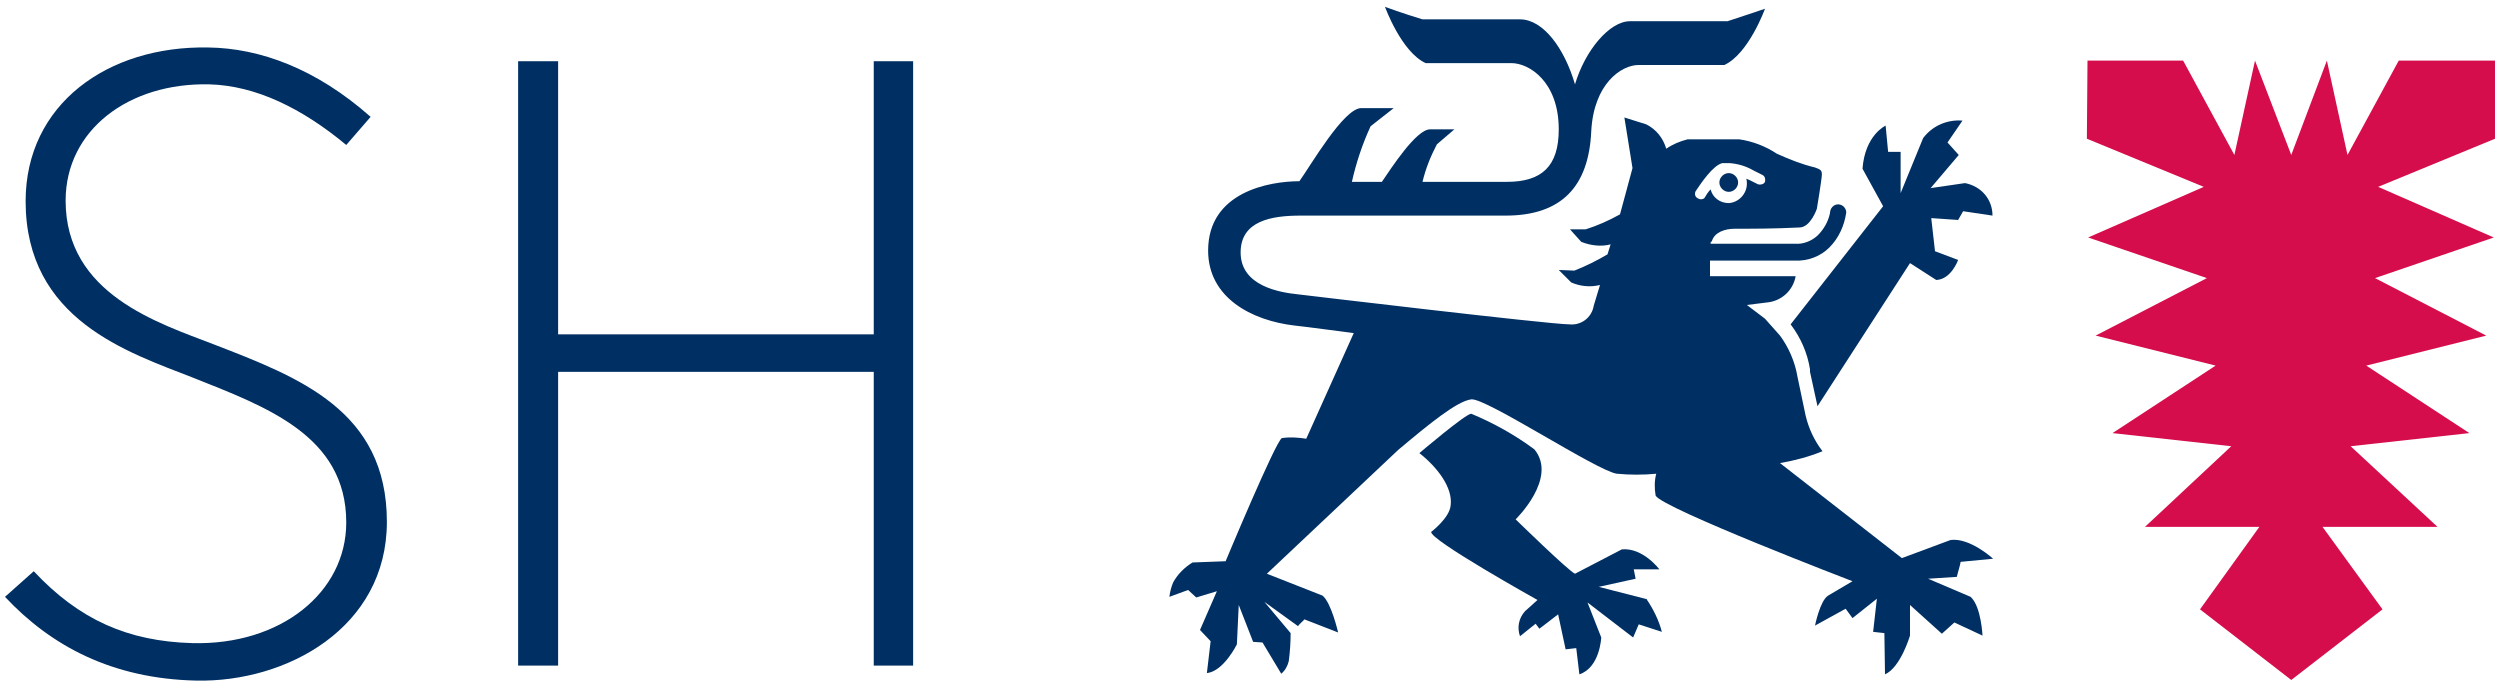
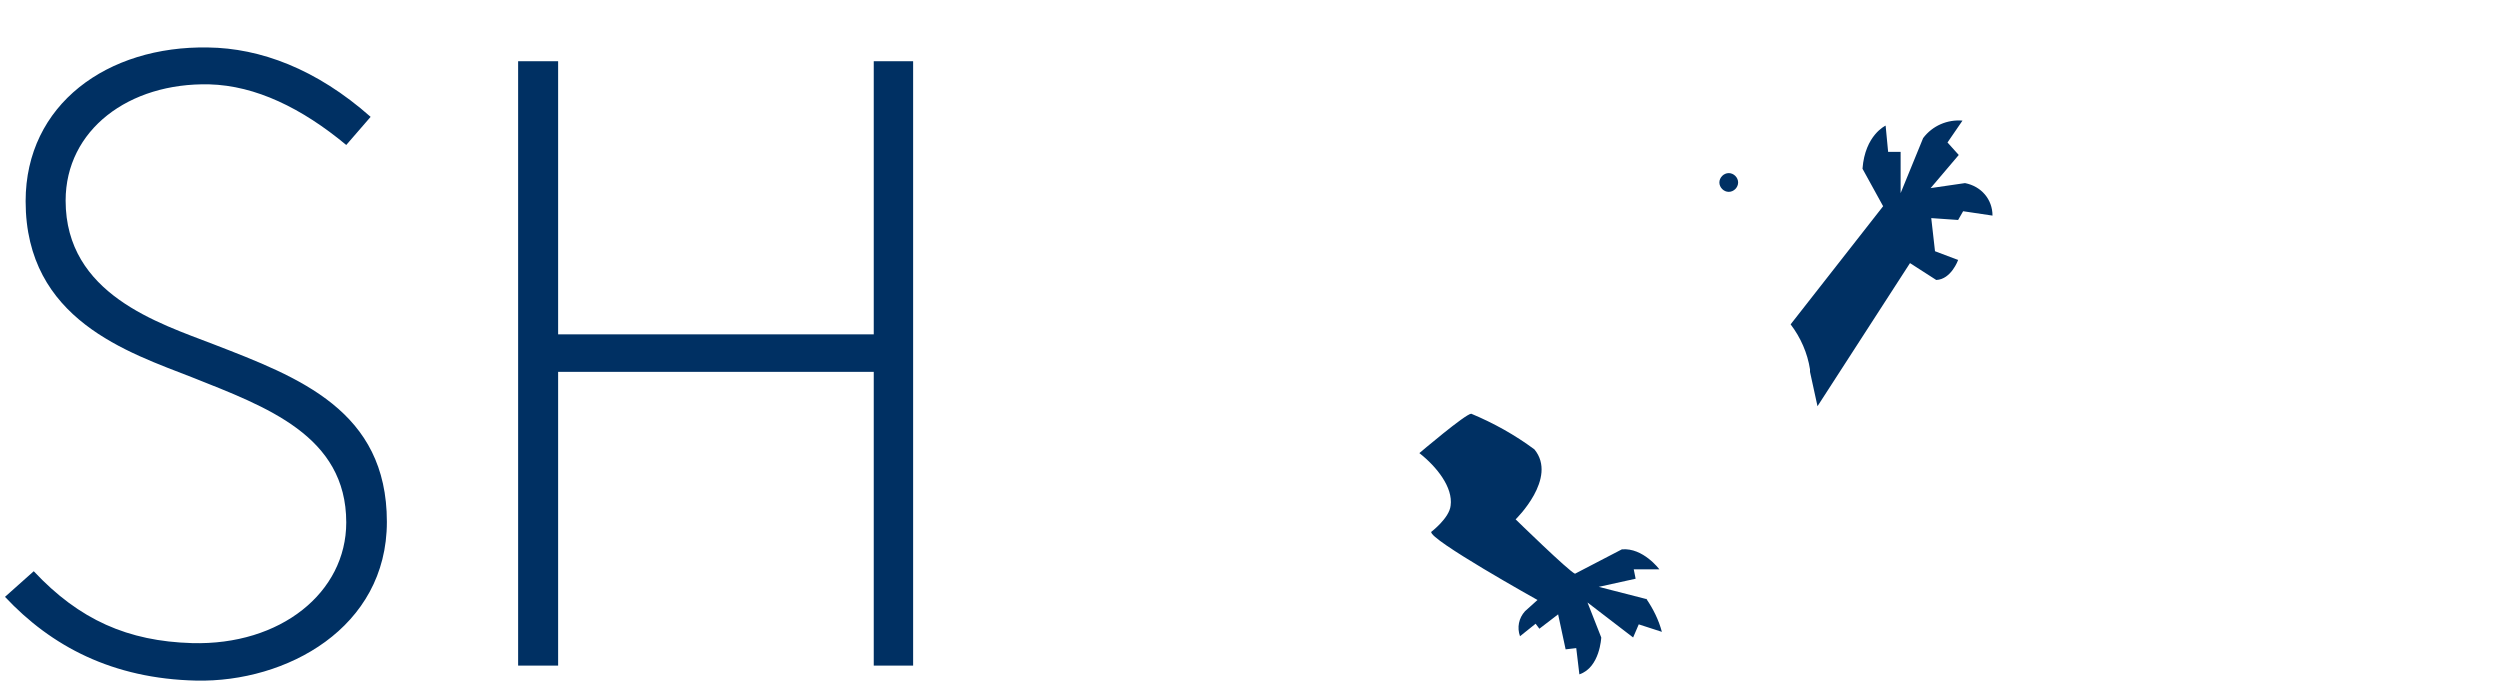
<svg xmlns="http://www.w3.org/2000/svg" width="100%" height="100%" viewBox="0 0 400 110" version="1.1" xml:space="preserve" style="fill-rule:evenodd;clip-rule:evenodd;stroke-linejoin:round;stroke-miterlimit:2;">
  <g transform="matrix(1,0,0,1,-11.8,-29.704)">
-     <path d="M411,39.4L395.6,39.4L387.4,54.5L384.1,39.4L378.4,54.5L372.6,39.4L369.3,54.5L361.1,39.4L345.8,39.4L345.7,51.9L364.4,59.6L345.9,67.7L364.9,74.2L347.1,83.4L366.3,88.2L349.8,99L368.8,101.1L355,114L373.3,114L363.8,127.2L378.4,138.5L393,127.2L383.4,114L401.8,114L387.9,101.1L406.9,99L390.4,88.2L409.6,83.4L391.8,74.2L410.8,67.7L392.3,59.6L411,51.9L411,39.4Z" style="fill:rgb(214,13,76);fill-rule:nonzero;" />
-   </g>
+     </g>
  <g transform="matrix(1,0,0,1,-11.8,-29.704)">
    <path d="M12.6,125.2C20,133.1 29.8,138.3 43.2,138.6C57.6,138.9 73.7,130.2 73.7,113.2C73.7,95.4 59.7,90.1 46,84.8C37.2,81.4 22.3,76.8 22.3,61.8C22.3,50.5 32.4,42.9 45.3,43.2C52.7,43.4 60.1,47 67.2,52.9L71.1,48.4C62.4,40.7 53.4,37.4 45.1,37.3C29,37 15.9,46.4 15.9,61.9C15.9,80.9 32.4,86.1 42.6,90.1C54.4,94.8 67.2,99.4 67.2,113.3C67.2,124.5 56.7,133 42.5,132.6C32.3,132.3 24.5,128.9 17.2,121.1L12.6,125.2Z" style="fill:rgb(0,48,99);fill-rule:nonzero;" />
  </g>
  <g transform="matrix(1,0,0,1,-11.8,-29.704)">
    <path d="M151.6,136.2L157.9,136.2L157.9,39.5L151.6,39.5L151.6,83.2L101.1,83.2L101.1,39.5L94.7,39.5L94.7,136.2L101.1,136.2L101.1,89.2L151.6,89.2L151.6,136.2Z" style="fill:rgb(0,48,99);fill-rule:nonzero;" />
  </g>
  <g transform="matrix(1,0,0,1,-11.8,-29.704)">
    <path d="M275.4,125.6L267.6,123.6L273.5,122.3L273.2,120.8L277.3,120.8C277.3,120.8 274.7,117.3 271.3,117.6L263.8,121.5C262.8,121.1 254.3,112.8 254.3,112.8C254.3,112.8 261.1,106.2 257.3,101.6C254.2,99.3 250.8,97.4 247.2,95.9C246.3,95.9 238.9,102.2 238.9,102.2C241.7,104.4 244.3,107.7 243.9,110.6C243.7,112.6 240.8,114.8 240.8,114.8C240.4,116 257.8,125.7 257.8,125.7L255.8,127.5C254.8,128.6 254.5,130.1 255,131.5L257.5,129.5L258.1,130.3L261.1,128L262.3,133.6L264,133.4L264.5,137.6C267.8,136.5 268,131.7 268,131.7L265.8,126.1L273.1,131.7L274,129.6L277.7,130.8C277.2,128.9 276.3,127.1 275.2,125.5" style="fill:rgb(0,48,99);fill-rule:nonzero;" />
  </g>
  <g transform="matrix(1,0,0,1,-11.8,-29.704)">
    <path d="M326.2,59L320.7,59.8L325.2,54.5L323.4,52.5L325.8,49C323.4,48.8 321,49.8 319.5,51.8L315.9,60.6L315.9,54L313.9,54L313.5,49.8C313.5,49.8 310.2,51.3 309.8,56.7L313.1,62.7L298.3,81.6C299.9,83.7 301,86.2 301.4,88.8L301.4,89.2L302.6,94.7L317.4,71.8L321.6,74.5C324,74.4 325.1,71.3 325.1,71.3L321.4,69.9L320.8,64.6L325.1,64.9L325.9,63.5L330.6,64.2C330.6,61.6 328.8,59.5 326.2,59" style="fill:rgb(0,48,99);fill-rule:nonzero;" />
  </g>
  <g transform="matrix(1,0,0,1,-11.8,-29.704)">
-     <path d="M327.1,125.2L320.3,122.3L324.9,122C324.9,121.8 325.5,119.9 325.5,119.6L330.7,119.1C330.7,119.1 327,115.7 323.9,116.1L316.1,119L296.6,103.8C298.9,103.4 301.2,102.8 303.4,101.9C302.1,100.2 301.2,98.3 300.7,96.2L299.4,90C299,87.6 298,85.3 296.6,83.4C295.8,82.5 295,81.6 294.2,80.7L291.3,78.5L294.5,78.1C296.8,77.9 298.7,76.2 299.1,73.9L285.4,73.9L285.4,71.4L299,71.4C301.1,71.5 303.1,70.7 304.5,69.3C306,67.8 306.9,65.8 307.2,63.7C307.2,63 306.6,62.4 305.9,62.4C305.2,62.4 304.6,63 304.6,63.8C304.3,65.2 303.6,66.4 302.6,67.4C301.6,68.3 300.3,68.8 299,68.7L285.5,68.7C285.5,68.3 285.5,68.5 285.7,68.3C286.1,66.9 287.7,66.3 289.4,66.3C292.4,66.3 295.6,66.3 299.7,66.1C301.5,66.1 302.5,63.1 302.5,63.1C302.5,63.1 303.3,58.3 303.3,57.6C303.3,56.9 303,56.8 302.2,56.5C300.1,56 298.1,55.2 296.1,54.3C294.3,53.1 292.2,52.3 290.1,52L281.8,52C280.6,52.3 279.4,52.8 278.4,53.5C277.9,51.8 276.8,50.4 275.2,49.6L271.7,48.5L273,56.6L271,64C269.2,65 267.4,65.8 265.5,66.4L263,66.4L264.8,68.4C266.3,69 268,69.2 269.5,68.8L269,70.4C267.3,71.4 265.5,72.3 263.7,73L261.2,72.9L263.2,74.9C264.6,75.5 266.2,75.7 267.8,75.3L266.8,78.6C266.5,80.5 264.8,81.8 262.9,81.6C259.7,81.6 219.5,76.8 219.5,76.8C216.6,76.5 210.3,75.5 210.3,70.1C210.3,65 215.3,64.2 219.9,64.2L252.7,64.2C261.6,64.2 266,59.6 266.4,50.7C266.8,43.1 271.2,40.1 274,40.1L287.7,40.1C291.6,38.3 294.2,31.1 294.2,31.1C294.2,31.1 291.3,32.1 288.2,33.1L272.6,33.1C269.3,33.1 265.4,37.8 263.8,43.2C262.1,37.4 258.7,32.8 255,32.8L239.4,32.8C236.4,31.9 233.4,30.8 233.4,30.8C233.4,30.8 236,38 239.9,39.8L253.6,39.8C256.5,39.8 261.2,42.8 261.2,50.4C261.2,56.3 258.5,58.8 252.9,58.8L239.4,58.8C239.9,56.7 240.7,54.7 241.7,52.8L244.5,50.4L240.6,50.4C238.4,50.4 234.4,56.6 232.9,58.8L228.1,58.8C228.8,55.7 229.8,52.7 231.1,49.9L234.8,47L229.6,47C226.8,47 221.5,56.2 219.7,58.7C214.9,58.7 205.1,60.4 205.1,69.8C205.1,77.3 212,81 219,81.8C219.3,81.8 228.4,83 228.4,83L220.8,99.9C219.5,99.7 218.2,99.6 216.9,99.8C215.9,100.3 207.9,119.5 207.9,119.5L202.6,119.7C201.3,120.5 200.2,121.6 199.5,122.9C199.2,123.6 199,124.4 198.9,125.2L201.9,124.1L203.2,125.3L206.5,124.3L203.8,130.5L205.5,132.3L204.9,137.4C207.6,137.1 209.7,132.8 209.7,132.8L210,126.5L212.3,132.4L213.8,132.5L216.8,137.5C217.4,137 217.8,136.3 218,135.5C218.2,134 218.3,132.5 218.3,131L214.1,126L219.5,129.9C219.5,129.7 220.4,129 220.5,128.8L225.9,130.9C225.9,130.9 224.8,126.1 223.4,125L214.5,121.5L235.5,101.7C240.5,97.5 244.9,93.9 247.2,93.6C249.5,93.3 267.4,105.1 270.5,105.5C272.6,105.7 274.7,105.7 276.8,105.5C276.5,106.6 276.5,107.8 276.7,109C277.7,111 308.2,122.7 308.2,122.7L304.3,125C303,125.8 302.2,129.8 302.2,129.8L307.1,127.1L308.2,128.6L312.1,125.5L311.5,130.8L313.3,131L313.4,137.6C315.9,136.5 317.4,131.4 317.4,131.4L317.4,126.5L322.5,131.1L324.5,129.3L329,131.4C329,131.4 328.8,126.9 327.2,125.3M283.4,61.4C283,61.2 282.9,60.7 283.1,60.3C283.9,59.1 285.9,56.1 287.4,55.8L288.5,55.8C289.9,55.9 291.2,56.3 292.4,57L293.8,57.7C294.2,57.9 294.3,58.4 294.2,58.8C294,59.2 293.5,59.3 293.1,59.2L291.7,58.5L291.2,58.3C291.3,58.6 291.3,58.9 291.3,59.1C291.3,60.7 290,62.1 288.4,62.2C287,62.2 285.8,61.3 285.5,60C285.1,60.4 284.8,60.9 284.5,61.4C284.3,61.6 283.8,61.7 283.4,61.4" style="fill:rgb(0,48,99);fill-rule:nonzero;" />
-   </g>
+     </g>
  <g transform="matrix(1,0,0,1,-11.8,-29.704)">
    <path d="M288.4,60.4C289.2,60.4 289.9,59.7 289.9,58.9C289.9,58.1 289.2,57.4 288.4,57.4C287.6,57.4 286.9,58.1 286.9,58.9C286.9,59.7 287.6,60.4 288.4,60.4" style="fill:rgb(0,48,99);fill-rule:nonzero;" />
  </g>
</svg>